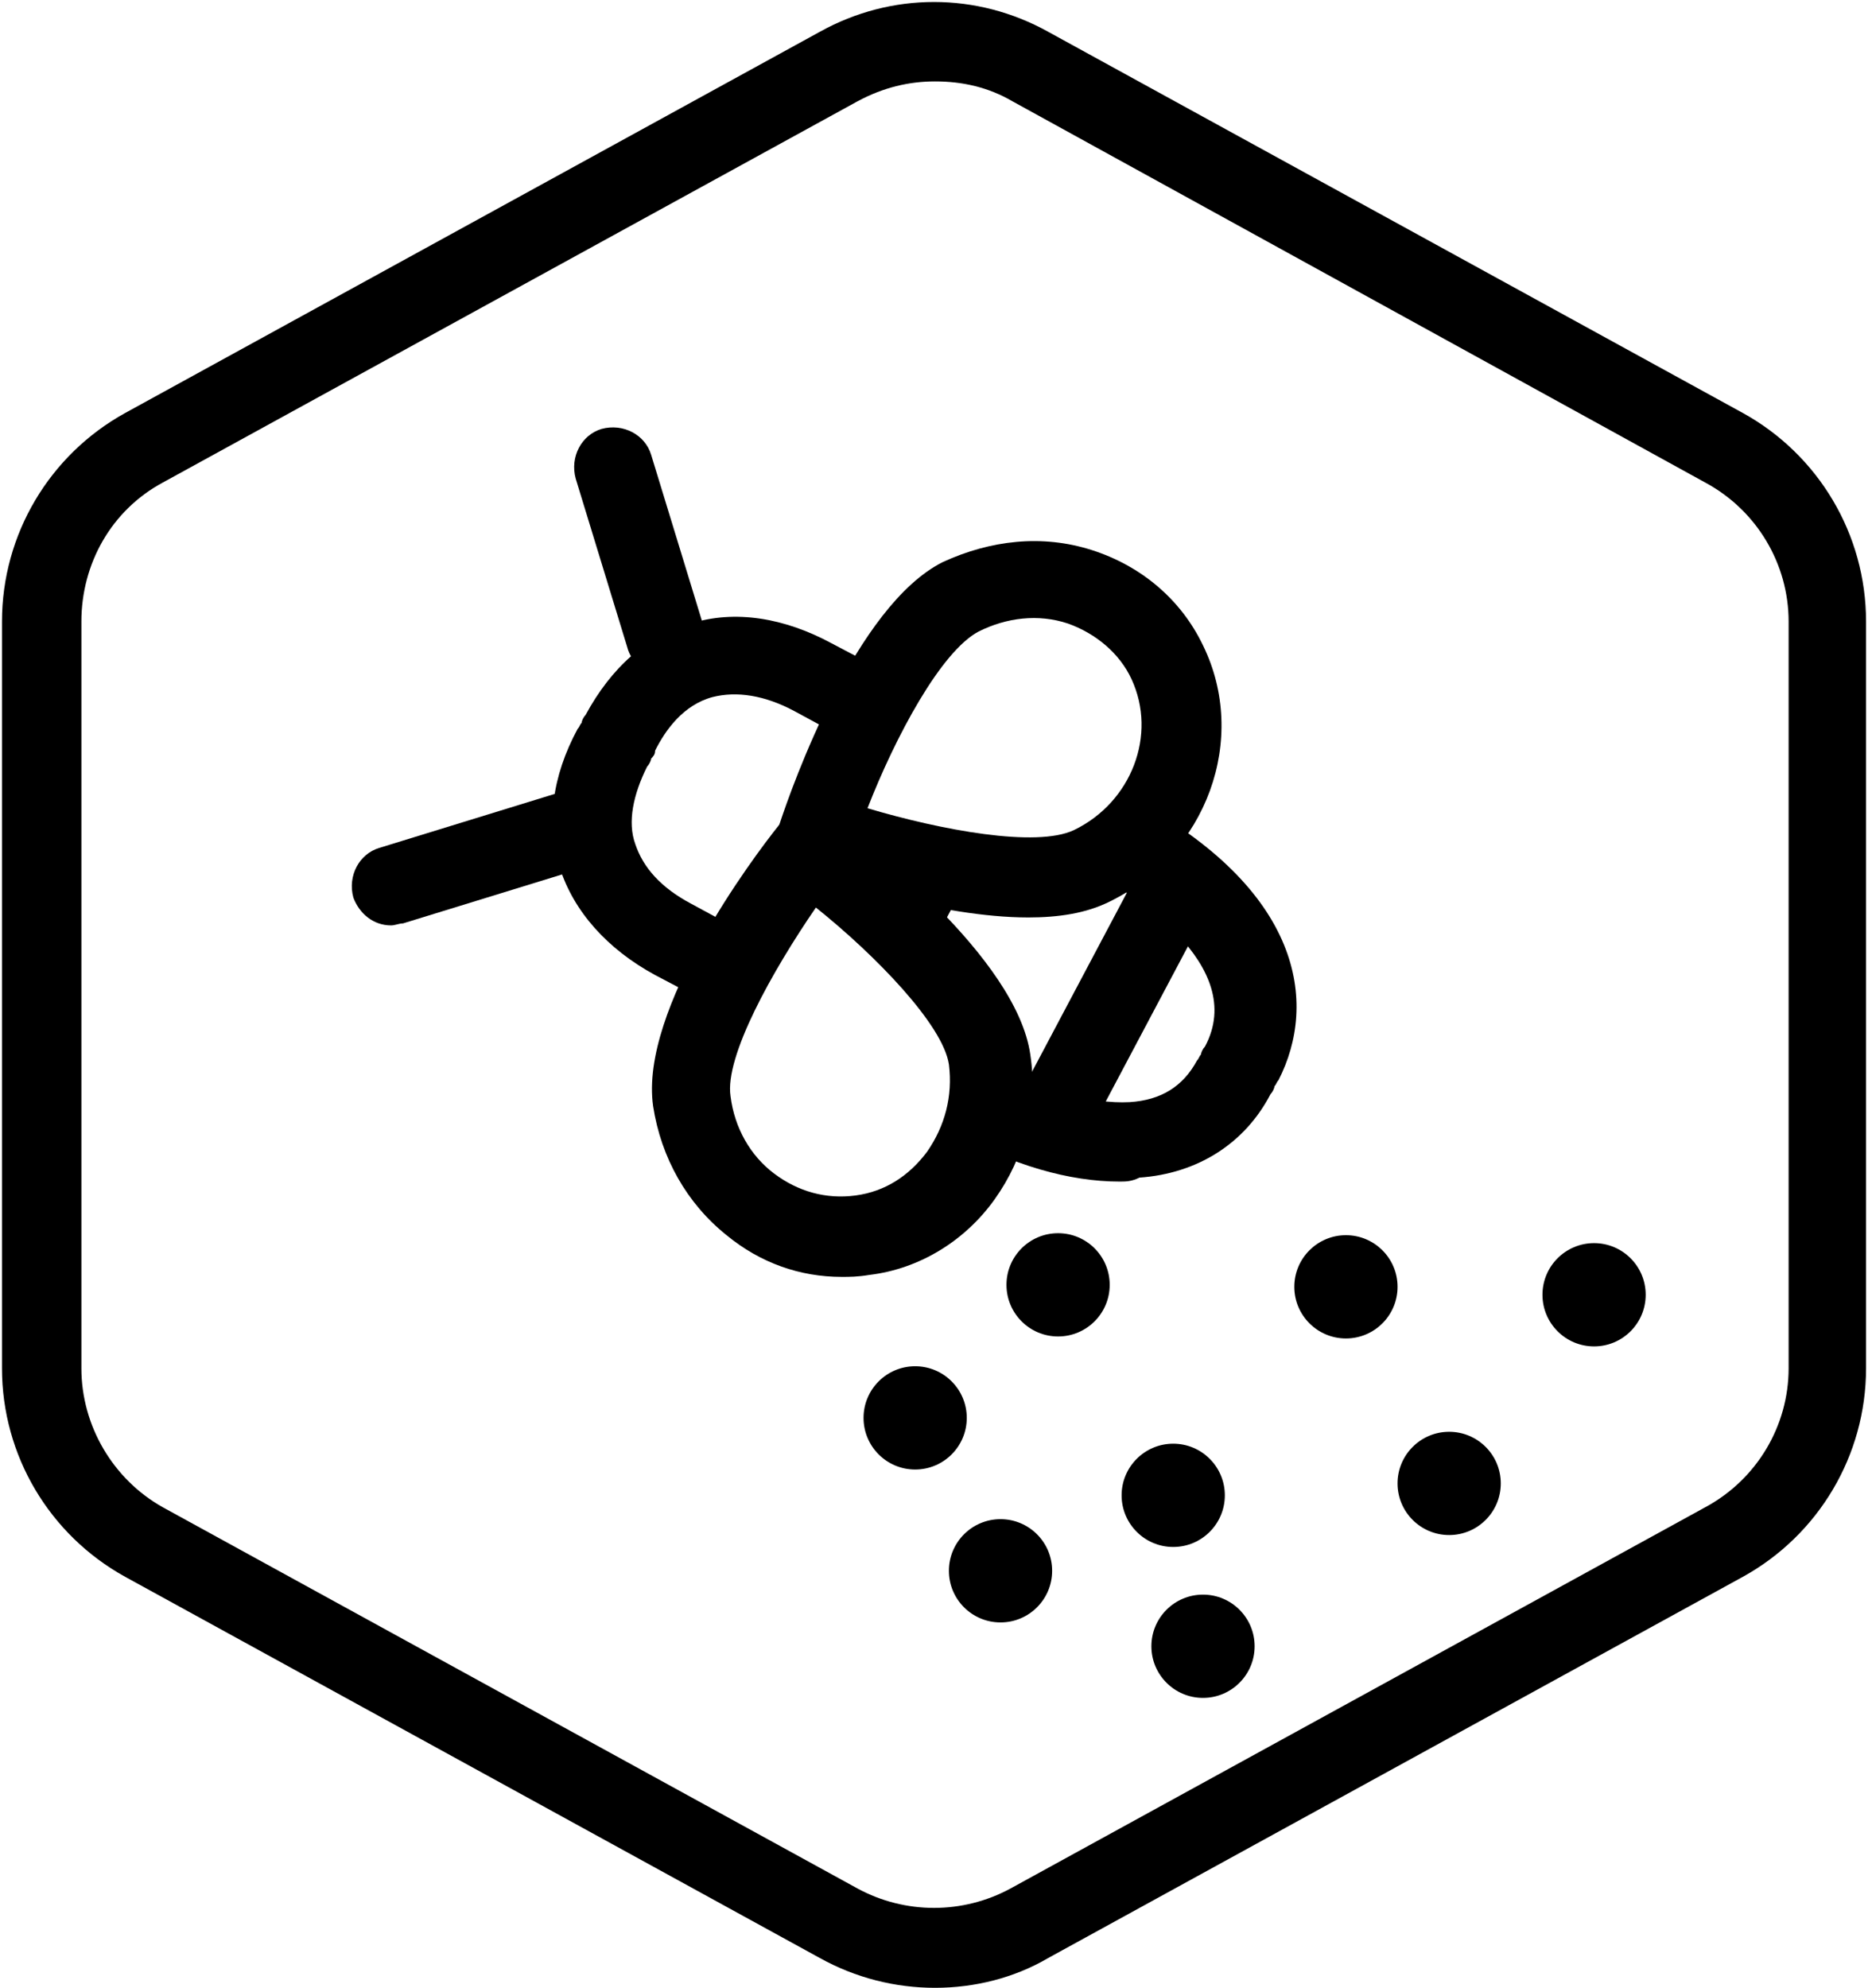
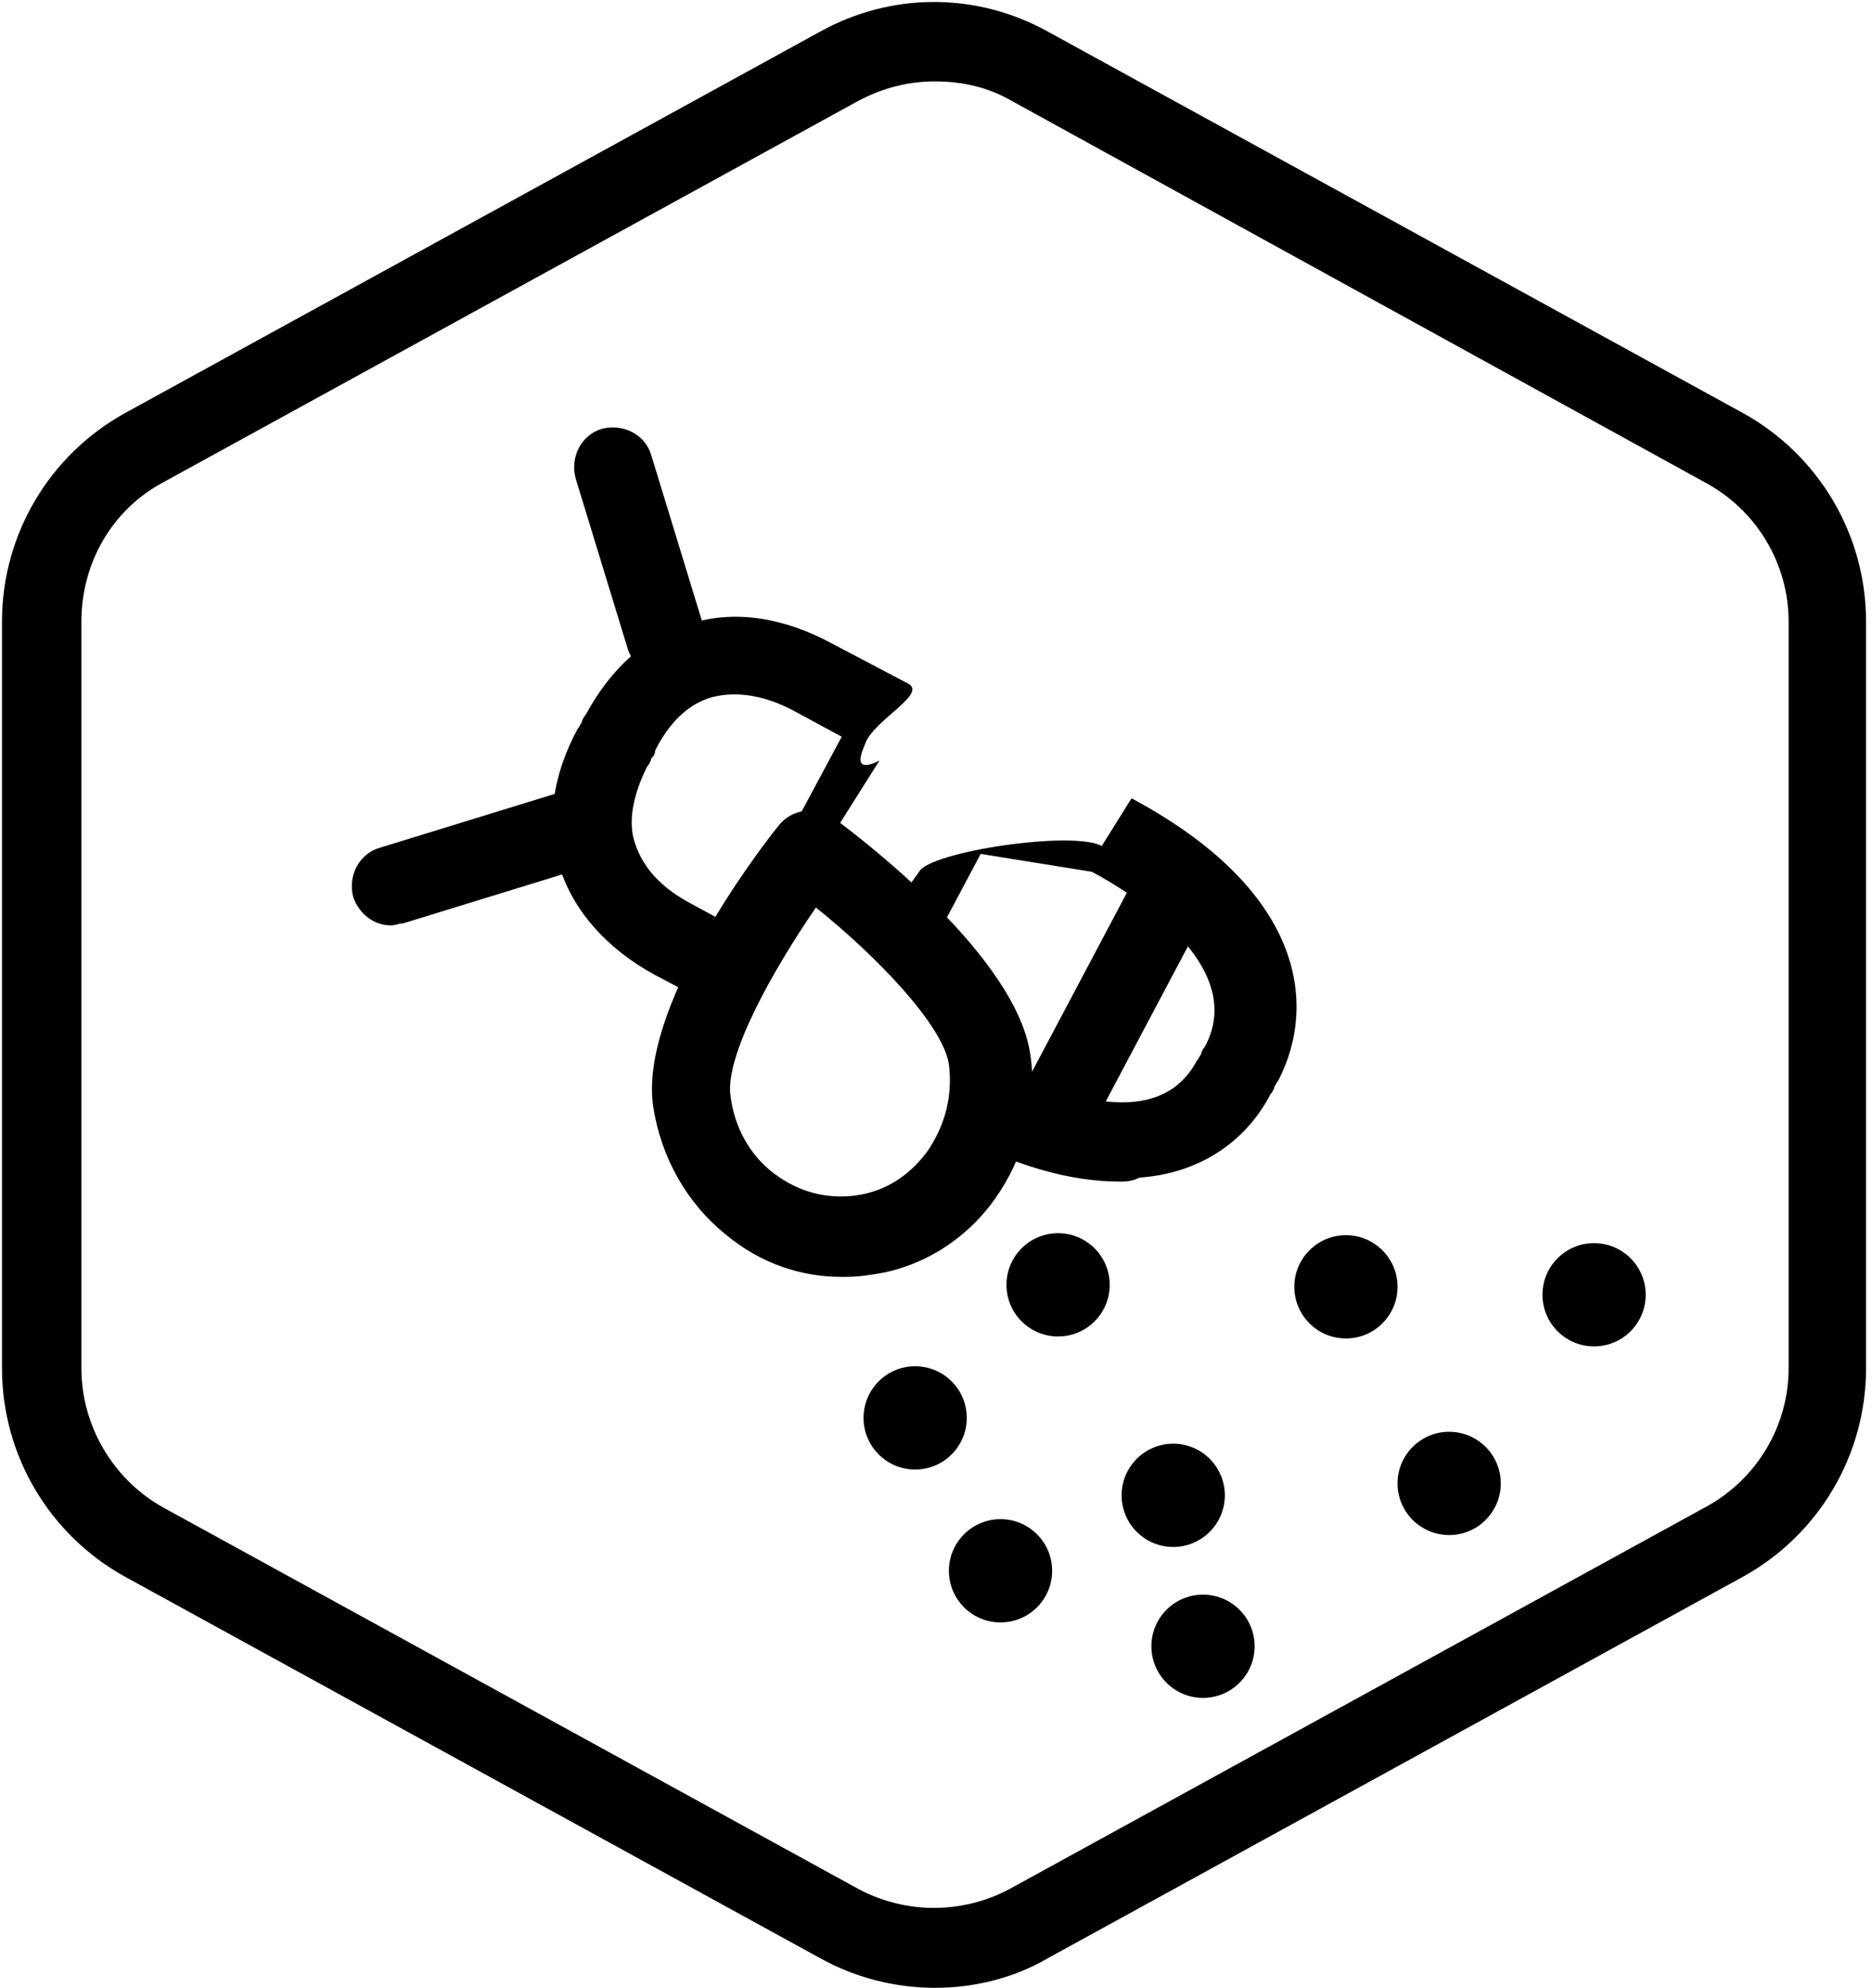
<svg xmlns="http://www.w3.org/2000/svg" version="1.1" id="Layer_1" x="0px" y="0px" viewBox="0 0 94.3 100.1" style="enable-background:new 0 0 94.3 100.1;" xml:space="preserve">
  <g id="Default_x5F_Hexagon_copy">
    <g id="Default_1_">
      <path d="M47.1,100.1c-2,0-4-0.5-5.8-1.5l-35-19.2c-3.8-2.1-6.2-6.1-6.2-10.5V31.3c0-4.4,2.4-8.4,6.2-10.5l35-19.2    c3.6-2,7.9-2,11.5,0l35,19.2c3.8,2.1,6.2,6.1,6.2,10.5v37.6c0,4.4-2.4,8.4-6.2,10.5l-35,19.2C51.1,99.6,49.1,100.1,47.1,100.1z     M47.1,4.1c-1.3,0-2.6,0.3-3.9,1l-35,19.2c-2.6,1.4-4.1,4.1-4.1,7v37.6c0,2.9,1.6,5.6,4.1,7l35,19.2c2.4,1.3,5.3,1.3,7.7,0    l35-19.2c2.6-1.4,4.2-4.1,4.2-7V31.3c0-2.9-1.6-5.6-4.2-7L51,5.1C49.8,4.4,48.5,4.1,47.1,4.1z" />
    </g>
  </g>
  <g id="Your_Icon">
    <g id="Insect__x0D_Resistence">
      <g>
-         <path d="M33.5,34c-0.9,0-1.7-0.6-1.9-1.4L29,24.1c-0.3-1.1,0.3-2.2,1.3-2.5c1.1-0.3,2.2,0.3,2.5,1.3l2.6,8.5     c0.3,1.1-0.3,2.2-1.3,2.5C33.9,34,33.7,34,33.5,34z" />
+         <path d="M33.5,34c-0.9,0-1.7-0.6-1.9-1.4L29,24.1c-0.3-1.1,0.3-2.2,1.3-2.5c1.1-0.3,2.2,0.3,2.5,1.3l2.6,8.5     C33.9,34,33.7,34,33.5,34z" />
        <path d="M19.7,46.6c-0.9,0-1.6-0.6-1.9-1.4c-0.3-1.1,0.3-2.2,1.3-2.5l9.1-2.8c1.1-0.3,2.2,0.3,2.5,1.3s-0.3,2.2-1.3,2.5l-9.1,2.8     C20.1,46.5,19.9,46.6,19.7,46.6z" />
        <path d="M53.3,57.6c-0.3,0-0.6-0.1-0.9-0.2c-1-0.5-1.3-1.7-0.8-2.7l5.3-10c0.5-1,1.7-1.3,2.7-0.8c1,0.5,1.3,1.7,0.8,2.7l-5.3,10     C54.7,57.3,54,57.6,53.3,57.6z" />
        <path d="M37.5,50.8c-0.3,0-0.2,0.5-0.5,0.4c0,0-0.1-0.1-0.2-0.1l-3.8-2c-2.4-1.3-4.1-3.2-4.8-5.4c-0.7-2.2-0.4-4.6,0.9-7     c0.1-0.1,0.1-0.2,0.2-0.3c0-0.1,0.1-0.3,0.2-0.4c1.3-2.4,3.1-4,5.3-4.6c2.2-0.7,4.7-0.3,7.1,1l3.8,2c1.1,0.5-1.6,1.8-2.1,3     c0,0.1-0.9,1.7,0.7,0.9l-7.5,11.9C36.4,50.9,37.9,50.2,37.5,50.8z M32.8,38.2c0,0.1-0.1,0.3-0.2,0.4c-0.7,1.4-1,2.8-0.6,3.9     c0.4,1.2,1.3,2.2,2.8,3l2.4,1.3l5.2-9.7L40,35.8c-1.5-0.8-2.9-1-4.1-0.7c-1.5,0.4-2.4,1.7-2.9,2.7C33,38,32.9,38.1,32.8,38.2z" />
        <path d="M56.4,59.5c-2.5,0-5.4-0.8-8.4-2.5l1.8-2.7c-0.7-0.3-2.4-3-2.6-3.6c-0.2-0.6-3.3-3.3-3-3.9l2.1-2.9     c0.5-1,7.7-2.1,9.2-1.3l1.5-2.4c8.6,4.6,9.4,10.3,7.4,14.2c-0.1,0.1-0.1,0.2-0.2,0.3c0,0.1-0.1,0.3-0.2,0.4     c-1.3,2.5-3.7,4-6.6,4.2C57,59.5,56.7,59.5,56.4,59.5z M46,49.4l3.8,4.1c2.7,1.4,5.2,2.1,7.1,2c1.6-0.1,2.7-0.8,3.4-2.1     c0.1-0.1,0.1-0.2,0.2-0.3c0-0.1,0.1-0.3,0.2-0.4c2.2-4.1-3.8-7.8-5.7-8.8L49.4,43L46,49.4z M44.4,52.5L44.4,52.5     C44.4,52.5,44.4,52.5,44.4,52.5z" />
        <g>
          <path d="M42.4,64.3c-2.1,0-4.1-0.7-5.8-2.1c-2-1.6-3.3-3.9-3.7-6.5c-0.7-4.9,5.1-12.6,6.3-14.1c0.7-0.9,1.9-1,2.8-0.4      c1.5,1.1,9.2,7,9.9,11.9c0.4,2.6-0.3,5.2-1.8,7.3c-1.5,2.1-3.8,3.5-6.3,3.8C43.2,64.3,42.8,64.3,42.4,64.3z M41.1,45.7      c-2.2,3.2-4.6,7.5-4.3,9.5c0.2,1.6,1,3,2.2,3.9c1.2,0.9,2.6,1.3,4.1,1.1s2.7-1,3.6-2.2c0.9-1.3,1.3-2.8,1.1-4.4      C47.5,51.6,44.1,48.1,41.1,45.7z" />
        </g>
        <g>
-           <path d="M51.8,46.2c-4.5,0-10-1.9-11.3-2.3c-1-0.4-1.6-1.5-1.2-2.5c0.6-1.8,3.8-10.9,8.2-13.1c2.4-1.1,5-1.4,7.5-0.6      c2.5,0.8,4.5,2.5,5.6,4.8c2.3,4.7,0.2,10.5-4.7,12.9C54.7,46,53.3,46.2,51.8,46.2z M43.7,40.7c3.7,1.1,8.5,2,10.4,1.1      c2.9-1.4,4.2-4.8,2.9-7.6c-0.6-1.3-1.8-2.3-3.2-2.8c-1.5-0.5-3.1-0.3-4.5,0.4l0,0C47.4,32.8,45.1,37.1,43.7,40.7z M48.4,30.1      L48.4,30.1L48.4,30.1z" />
-         </g>
+           </g>
      </g>
    </g>
    <circle cx="46.1" cy="71.4" r="2.6" />
    <circle cx="50.4" cy="79.1" r="2.6" />
    <circle cx="59.1" cy="75.3" r="2.6" />
    <circle cx="60.6" cy="82.9" r="2.6" />
    <circle cx="80.3" cy="65.2" r="2.6" />
    <circle cx="73" cy="74.7" r="2.6" />
    <circle cx="53.3" cy="64.7" r="2.6" />
    <circle cx="67.8" cy="64.8" r="2.6" />
  </g>
</svg>